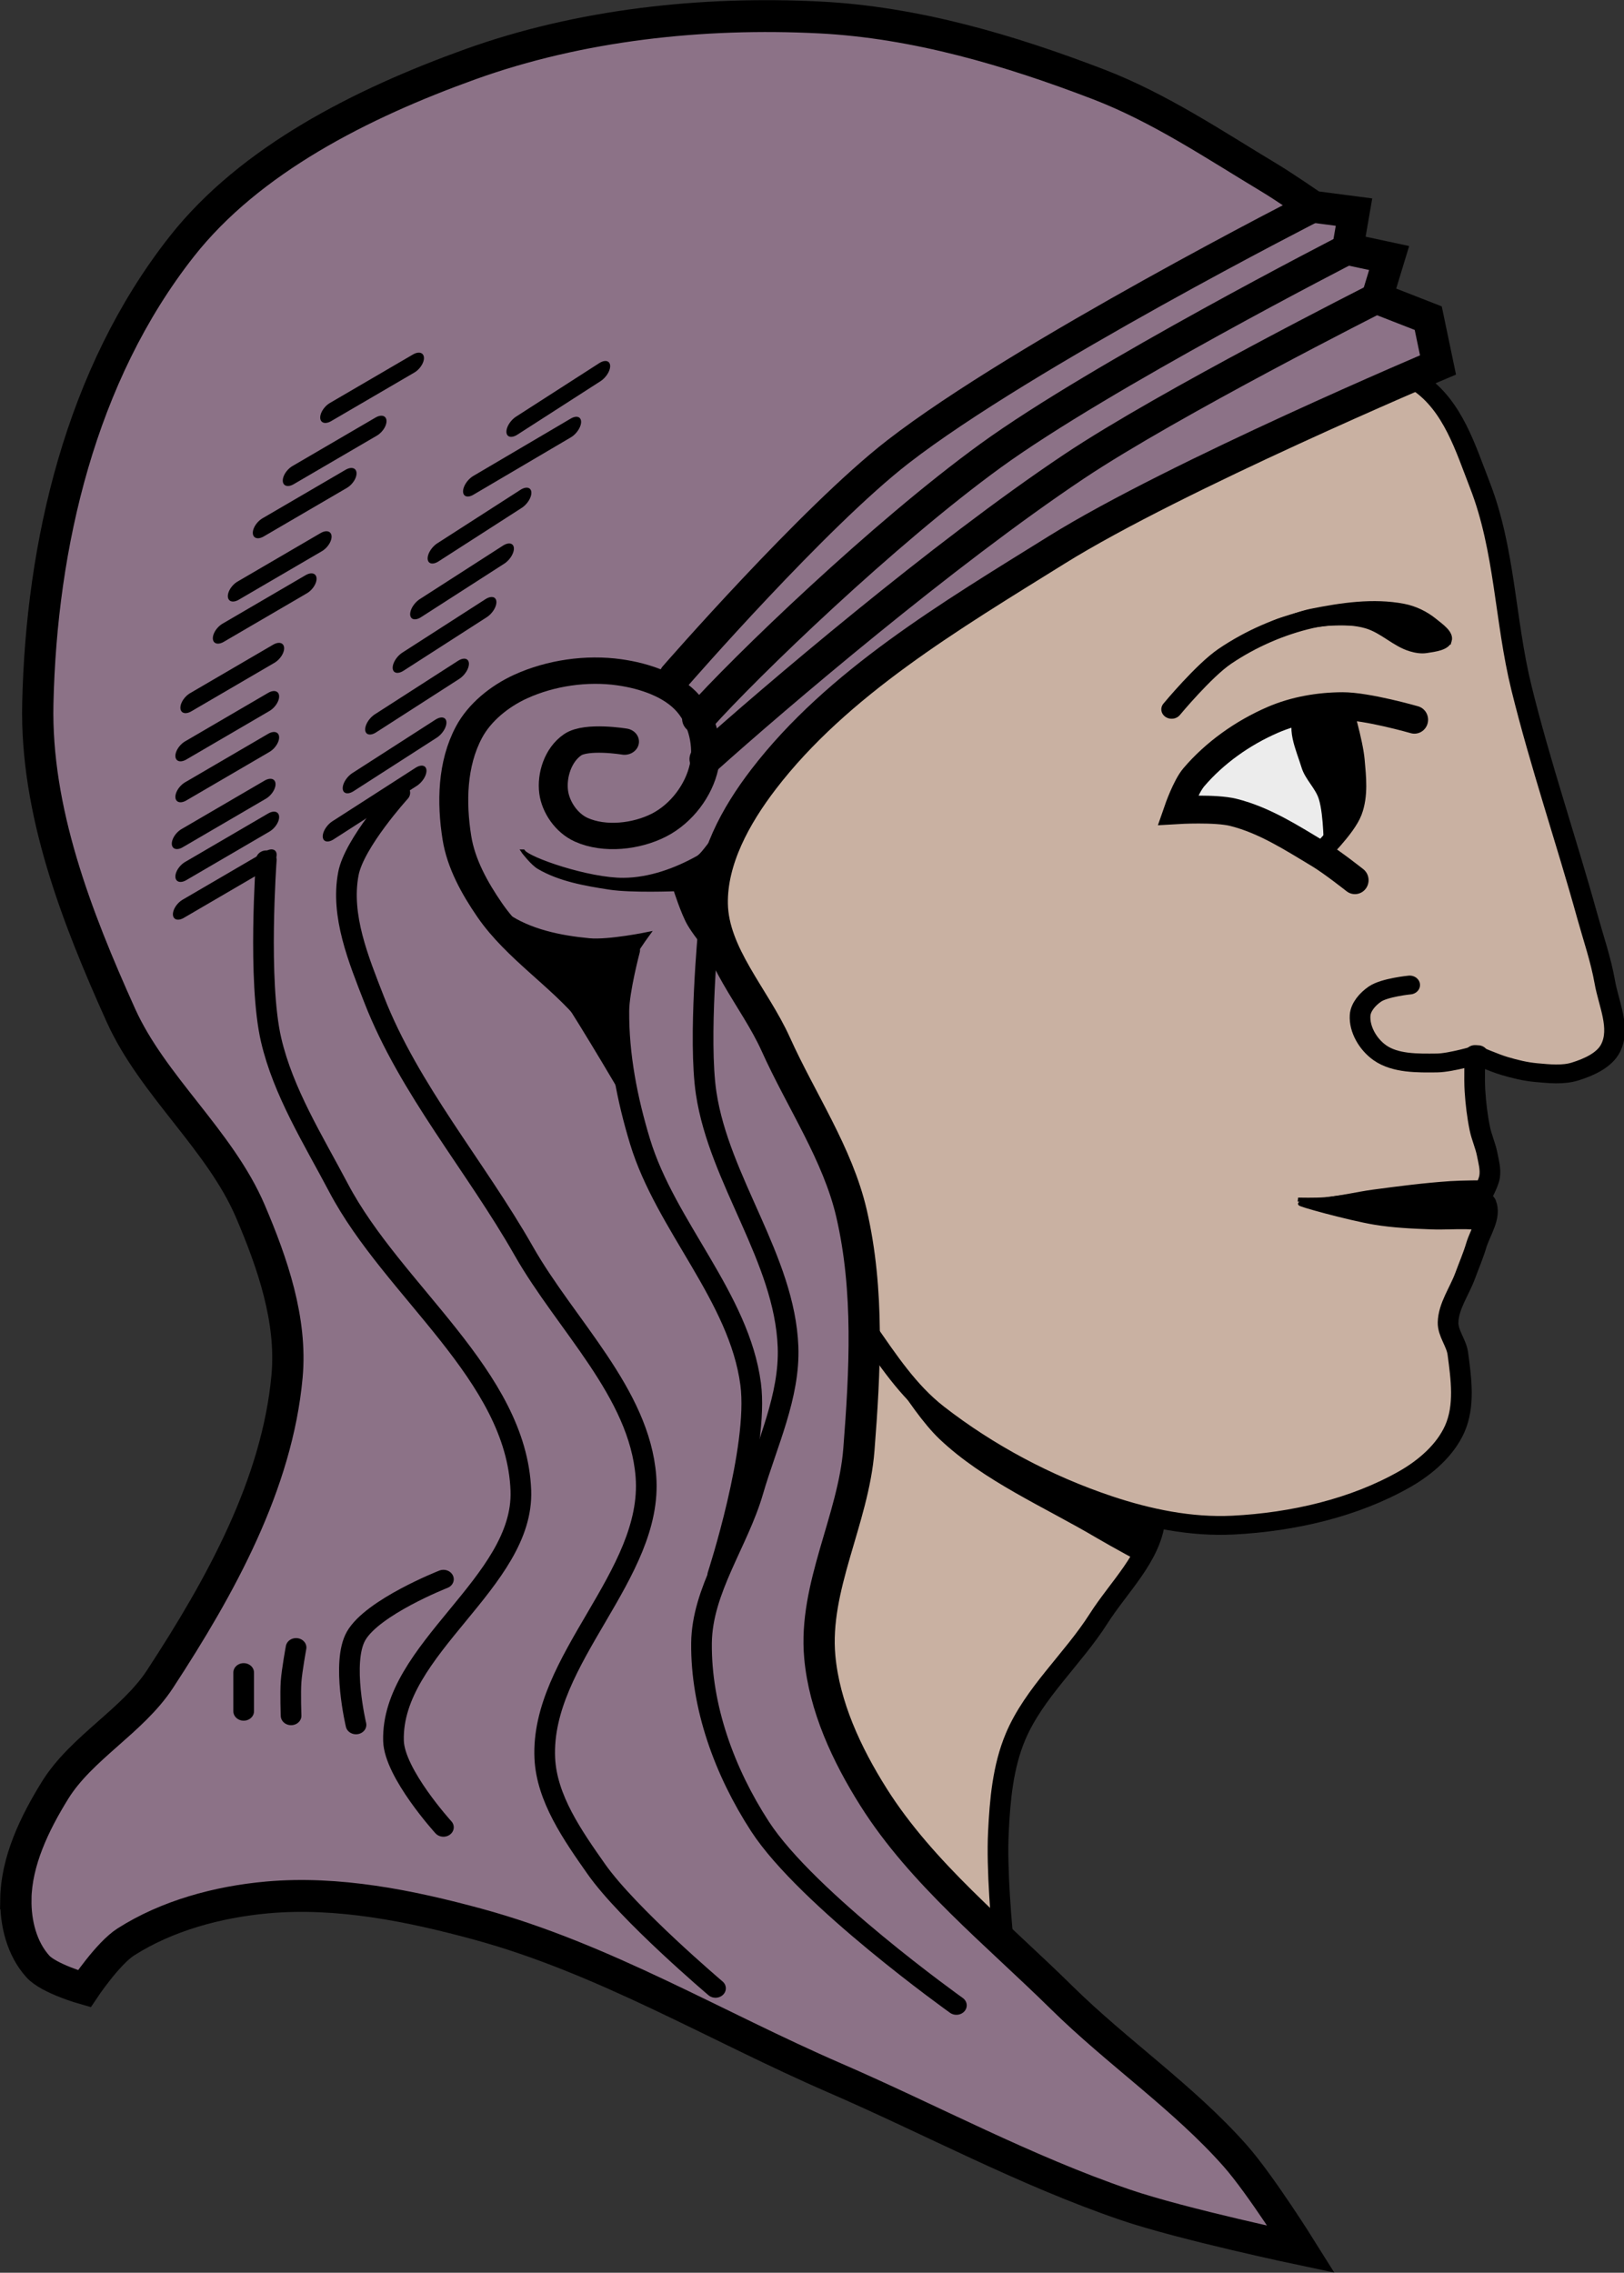
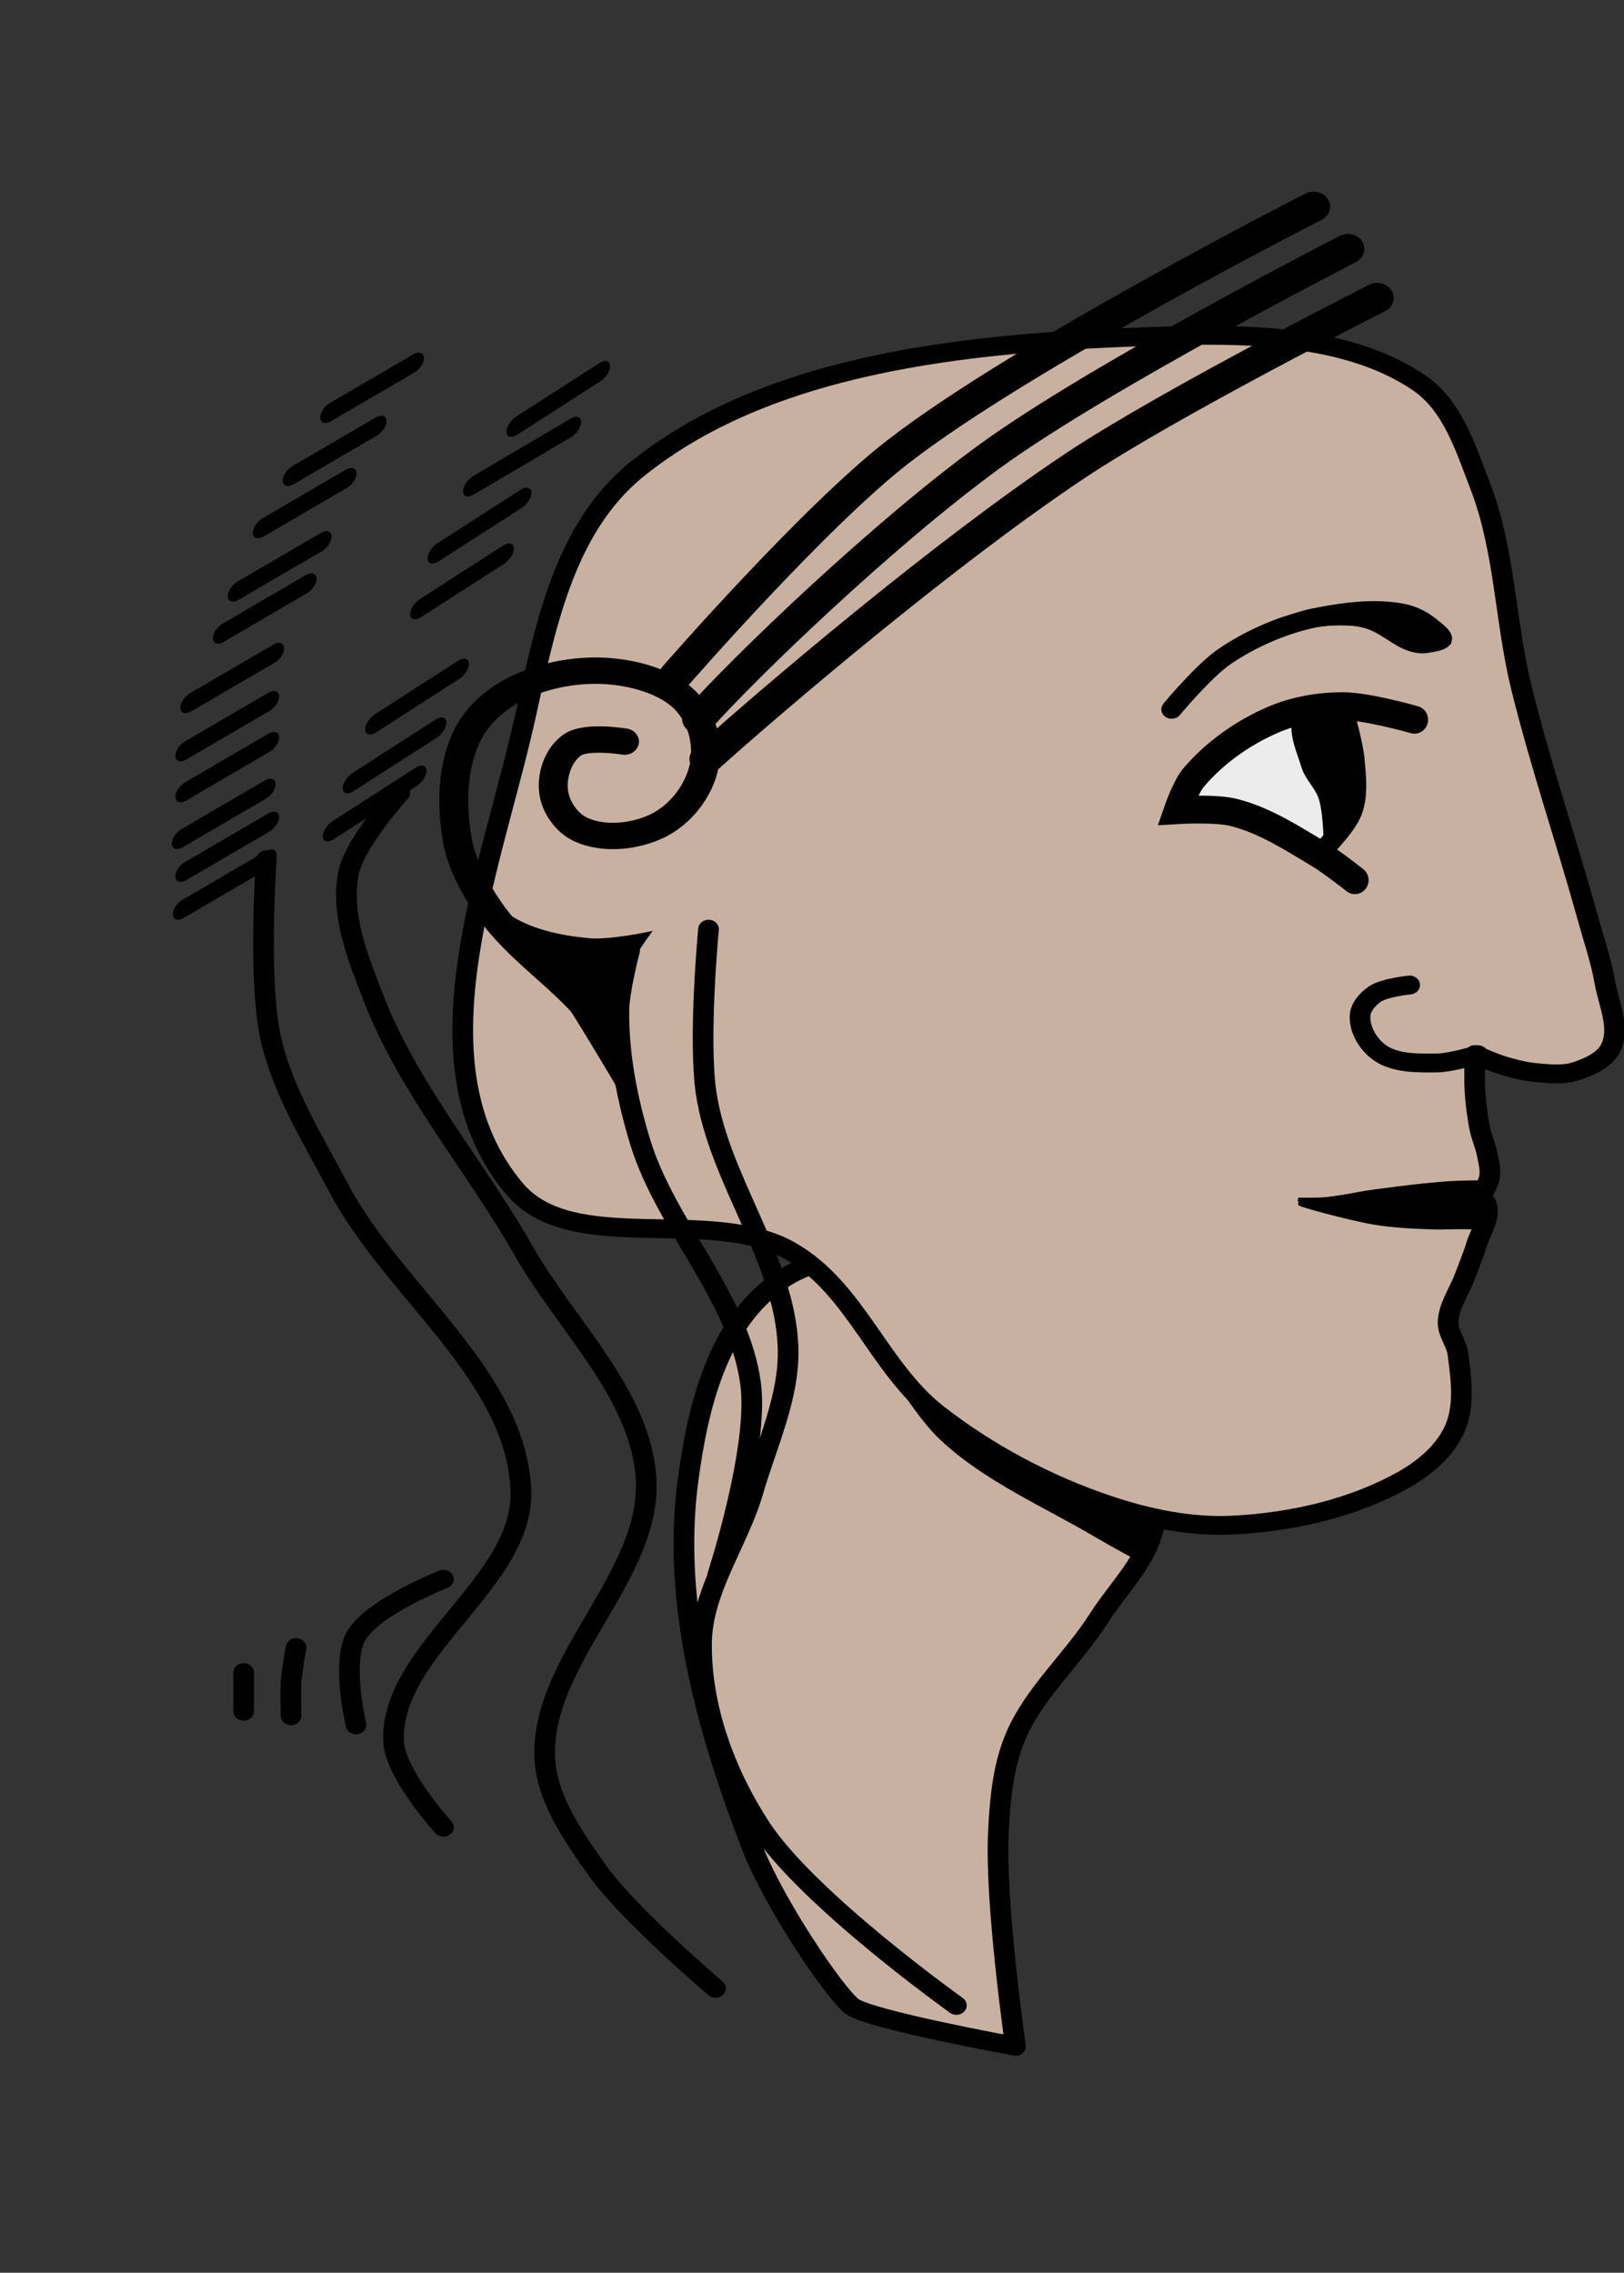
<svg xmlns="http://www.w3.org/2000/svg" height="2055.136" width="1468.966" version="1.1" id="svg13331" viewBox="0 0 1468.966 2055.136">
  <rect x="0" y="0" width="1468.966" height="2055.136" fill="#333333" stroke="none" />
  <defs id="defs13479" />
  <g id="g13333" transform="translate(-157.825,1032.213)">
    <g transform="matrix(0.981,0,0,1,3.194,6.4669949e-4)" id="g14316">
      <g id="g13369" style="fill:#c9b1a2;fill-opacity:1;stroke:#000000;stroke-width:5;stroke-linejoin:round" transform="matrix(3.811,0,0,3.406,-444.075,-2462.086)">
        <path d="m 403.58,963.08 c 0,0 -4.979,-37.811 -4.139,-56.764 0.38,-8.578 1.067,-17.407 4.139,-25.425 4.44,-11.589 13.872,-20.605 20.1,-31.34 4.913,-8.463 12.581,-16.284 13.6,-26.02 1.066,-10.178 -2.888,-20.865 -8.278,-29.565 -10.07,-16.251 -24.396,-32.508 -42.573,-38.434 -12.624,-4.115 -28.948,-3.766 -39.616,4.139 -15.471,11.463 -20.14,34.1 -22.469,53.22 -3.955,32.488 4.538,66.09 15.374,96.97 5.407,15.41 20.1,39.03 24.24,42.573 4.139,3.548 39.616,10.643 39.616,10.643 z" id="path13371" style="fill:#c9b1a2;fill-opacity:1" />
        <path d="m 349.18,751.99 c 15.751,9.938 21.309,31.08 35.477,43.16 12.164,10.378 26.383,18.726 41.39,24.24 9.58,3.522 19.964,5.891 30.16,5.322 14.445,-0.807 29.381,-4.566 41.635,-12.256 5.04,-3.163 9.738,-7.719 11.987,-13.229 2.526,-6.191 1.576,-13.406 0.777,-20.04 -0.343,-2.849 -2.428,-5.409 -2.365,-8.278 0.095,-4.362 2.759,-8.278 4.139,-12.417 0.887,-2.661 1.927,-5.275 2.661,-7.982 1,-3.694 3.71,-7.651 2.365,-11.235 -0.217,-0.577 -1.478,-1.113 -1.478,-1.113 0,0 2.069,-3.859 2.365,-5.982 0.273,-1.962 -0.242,-3.963 -0.591,-5.913 -0.413,-2.306 -1.34,-4.498 -1.774,-6.8 -0.624,-3.315 -0.985,-6.684 -1.183,-10.05 -0.185,-3.148 0,-9.461 0,-9.461 l -0.006,-0.173 c 0,0 4.655,2.226 7.102,3.02 2.501,0.814 5.07,1.517 7.687,1.774 3.14,0.308 6.475,0.724 9.461,-0.296 3.339,-1.14 7.096,-3 8.574,-6.209 2.454,-5.32 -0.472,-11.736 -1.398,-17.521 -0.948,-5.928 -2.771,-11.682 -4.24,-17.502 -5.119,-20.27 -11.364,-40.26 -15.944,-60.66 -3.997,-17.803 -3.946,-36.613 -10.05,-53.807 -3.453,-9.724 -6.505,-21.04 -14.782,-27.2 -16.15,-12.03 -38.998,-13.01 -59.13,-12.417 -44.925,1.332 -96.45,5.665 -130.08,35.477 -17.995,15.95 -22.356,43.26 -27.2,66.816 -8.339,40.549 -27.564,91.33 -2.365,124.17 13.967,18.205 47.41,4.312 66.816,16.556 z" id="path13373" style="fill:#c9b1a2;fill-opacity:1" />
      </g>
      <g id="g13375" style="fill:none;stroke:#000000;stroke-width:5;stroke-linecap:round" transform="matrix(3.811,0,0,3.406,-444.075,-2462.086)">
        <path d="m 515.47,699.82 c 0,0 -6.533,2.155 -9.92,2.197 -4.686,0.058 -10.08,0.16 -13.798,-2.7 -2.905,-2.237 -5,-6.237 -4.799,-9.898 0.126,-2.243 1.801,-4.352 3.599,-5.699 2.33,-1.746 8.399,-2.4 8.399,-2.4" id="path13377" />
        <path d="m 441.36,608.13 c 0,0 7.781,-10.304 12.898,-14.1 6.143,-4.554 13.281,-8.03 20.697,-9.898 4.077,-1.027 8.404,-0.895 12.598,-0.6 4.264,0.3 8.971,0.137 12.598,2.4" id="path13379" />
      </g>
      <path id="path14275" d="m 1374.367,-388.458 -59.356,13.85 c 0,0 -38.08,10.429 -53.557,24.501 -15.478,14.073 -33.336,57.676 -33.336,57.676 l 88.872,0.921 57.377,33.635 15.828,-37.592 -15.828,-57.377 z" style="fill:#ececec;fill-opacity:1;fill-rule:evenodd;stroke:none;stroke-width:0.278px;stroke-linecap:butt;stroke-linejoin:miter;stroke-opacity:1" />
      <path style="fill:none;fill-opacity:1;stroke:#000000;stroke-width:25.22;stroke-linecap:round" id="path13385" d="m 1461.793,-381.392 c 0,0 -43.727,-12.331 -66.293,-12.259 -21.82,0.068 -44.283,3.917 -64.007,12.259 -28.183,11.922 -54.042,30.085 -73.163,52.11 -7.419,8.553 -14.857,29.632 -14.857,29.632 0,0 34.886,-2.023 51.435,2.044 28.762,7.068 53.939,23.16 78.868,37.81 11.786,6.922 33.148,23.5 33.148,23.5" />
      <path style="fill:none;stroke:#000000;stroke-width:18.014;stroke-linecap:round" id="path13387" d="m 1395.489,-393.655 c 0,0 9.927,32.398 11.432,49.044 1.379,15.291 3.292,31.471 -2.286,45.979 -5.773,15.015 -30.862,38.825 -30.862,38.825" />
-       <path d="m 172.25,685.541 c -0.286,21.027 5.323,44.19 20.28,60.425 10.251,11.129 42.812,20.142 42.812,20.142 0,0 21.686,-31.887 38.296,-42.297 37.736,-23.637 84.82,-36.305 130.665,-40.283 64.894,-5.631 131.279,7.494 193.773,24.168 116.216,31.008 219.452,92.38 328.969,138.975 89.488,38.059 175.325,83.697 268.113,114.807 52.548,17.618 162.228,40.283 162.228,40.283 0,0 -37.302,-58.487 -60.836,-84.593 -47.324,-52.488 -108.762,-93.521 -159.976,-143.005 -60.413,-58.385 -129.149,-112.334 -173.493,-181.285 -24.982,-38.839 -45.426,-82.229 -49.576,-126.886 -5.861,-63.14 31.018,-124.12 36.052,-187.315 5.655,-71.015 9.671,-143.85 -6.76,-213.509 C 930.082,11.246 896.351,-36.923 872.95,-87.906 853.52,-130.24 815.219,-169.045 814.366,-214.792 c -0.732,-40.147 21.579,-79.882 47.316,-112.784 68.053,-87.018 172.277,-147.597 270.381,-207.456 109.6,-66.904 351.489,-167.183 351.489,-167.183 l -9.012,-42.297 -47.316,-18.129 11.264,-36.254 -38.297,-8.056 5.899,-33.471 -37.443,-4.8 c 0,0 -26.636,-17.979 -40.556,-26.185 -51.184,-30.17 -101.225,-63.307 -157.72,-84.593 -81.585,-30.725 -168.466,-56.014 -256.872,-60.425 -108.385,-5.409 -221.243,6.68 -322.186,42.296 -100.375,35.405 -203.219,86.409 -266.101,164.799 -93.447,116.463 -129.4,269.986 -132.712,413.257 -2.233,96.706 35.454,192.526 76.593,281.977 29.345,63.787 91.443,112.954 119.424,177.232 20.562,47.243 38.487,98.525 33.796,149.044 -9.023,97.421 -61.16,189.965 -117.164,273.938 -25.367,38.028 -72.592,62.128 -96.884,100.708 -19,30.153 -35.583,64.087 -36.052,98.692 z" id="path13389" style="fill:#8c7287;fill-opacity:1;stroke:#000000;stroke-width:28.822;stroke-linecap:round" />
      <g id="g13391" style="fill:none;stroke:#000000;stroke-linecap:round" transform="matrix(3.811,0,0,3.406,-444.075,-2462.086)">
        <path d="m 389.28,952.22 c 0,0 -36.12,-28.24 -47.526,-47.526 -8.599,-14.538 -14.293,-31.768 -14.14,-48.658 0.123,-14.02 8.86,-26.619 12.447,-40.17 3.361,-12.696 8.939,-25.349 8.487,-38.474 -0.806,-23.38 -16.619,-44.15 -19.803,-67.33 -1.977,-14.388 0.566,-43.566 0.566,-43.566" id="path13393" style="stroke-width:5" />
        <g id="g13395" style="stroke-width:8">
          <path d="m 491.09,498.91 c 0,0 -50.23,27.803 -73.32,44.727 -31.777,23.293 -72.809,61.701 -89.07,77.7" id="path13397" />
          <path d="m 483.99,485.91 c 0,0 -59.747,33.611 -86.44,54.881 -25.898,20.638 -59.31,55.942 -70.63,69.868" id="path13399" />
          <path d="m 475.71,474.67 c 0,0 -70.16,39.21 -100.58,65.09 -20.341,17.302 -53.75,59.41 -53.75,59.41" id="path13401" />
        </g>
        <g id="g13403" style="stroke-width:5">
          <path d="m 331,947.69 c 0,0 -21.15,-19.654 -28.855,-31.684 -5.742,-8.968 -11.999,-18.782 -12.447,-29.421 -1.105,-26.22 26.336,-48.653 24.463,-74.828 -1.587,-22.19 -19.325,-40.08 -29.555,-59.83 -11.644,-22.481 -27.752,-42.901 -36.21,-66.763 -3.782,-10.669 -8.141,-22.23 -6.224,-33.382 1.403,-8.161 12.447,-21.5 12.447,-21.5" id="path13405" />
          <path d="m 265.17,839.08 c 0,0 -17.18,7.402 -21.15,15.1 -3.594,6.984 0,23.563 0,23.563" id="path13407" />
          <path d="m 229.52,857.21 c 0,0 -1.01,6.02 -1.208,9.06 -0.2,3.01 0,9.06 0,9.06" id="path13409" />
          <path d="m 216.84,863.86 0,10.271" id="path13411" />
          <path d="m 265.17,904.94 c 0,0 -11.866,-14.314 -12.08,-22.959 -0.615,-24.411 31.642,-42.06 30.814,-66.46 -1.036,-30.538 -30.875,-52.815 -44.11,-80.36 -6.138,-12.777 -13.372,-25.406 -16.313,-39.27 -3.307,-15.591 -1.164,-47.8 -1.164,-47.8" id="path13413" />
          <g transform="matrix(1,-0.646,0,1,0,174.96)" id="g13415">
            <path d="m 272.42,549.68 23.563,0" id="path13417" />
            <path d="m 303.01,539.41 -20.1,1.2" id="path13419" />
            <path d="m 283.95,560.73 -20.1,1.2" id="path13421" />
            <path d="m 279.72,572.81 -20.1,1.2" id="path13423" />
-             <path d="m 275.49,584.29 -20.1,1.2" id="path13425" />
            <path d="m 268.84,596.37 -20.1,1.2" id="path13427" />
            <path d="m 263.4,608.46 -20.1,1.2" id="path13429" />
            <path d="m 258.57,618.13 -20.1,1.2" id="path13431" />
          </g>
          <g transform="matrix(1,-0.581,0,1,0,141.72)" id="g13433">
            <path d="m 222.32,635.65 -20.1,1.2" id="path13435" />
            <path d="m 222.92,625.98 -20.1,1.2" id="path13437" />
            <path d="m 222.05,616.75 -20.1,1.2" id="path13439" />
            <path d="m 222.92,604.83 -20.1,1.2" id="path13441" />
            <path d="m 222.92,593.96 -20.1,1.2" id="path13443" />
            <path d="m 224.13,581.87 -20.1,1.2" id="path13445" />
            <path d="m 231.98,567.98 -20.1,1.2" id="path13447" />
            <path d="m 235.61,558.91 -20.1,1.2" id="path13449" />
            <path d="m 241.65,545.62 -20.1,1.2" id="path13451" />
            <path d="m 248.9,535.96 -20.1,1.2" id="path13453" />
            <path d="m 257.96,524.48 -20.1,1.2" id="path13455" />
          </g>
        </g>
      </g>
      <path style="stroke:#000000;stroke-width:3.603" id="path13457" d="m 1404.634,-298.618 c 3.037,-7.47 3.388,-15.666 3.753,-23.609 0.347,-7.463 -0.297,-14.974 -1.467,-22.369 -1.78,-11.231 -5.937,-22.063 -8.406,-33.188 -1.166,-5.259 1.726,-12.583 -3.026,-15.853 -7.553,-5.198 -19.053,0.984 -28.48,2.282 -3.994,0.552 -9.427,-0.572 -11.836,2.327 -11.245,13.527 -0.72,34.166 4.306,50.41 3.167,10.219 12.701,18.268 15.932,28.484 4.782,15.121 4.607,46.963 4.607,46.963 0,0 19.305,-22.373 24.616,-35.446 z" />
      <path style="stroke:#000000;stroke-width:3.603" id="path13459" d="m 1494.412,-452.755 c 2.172,-7.174 -7.659,-13.578 -13.874,-18.527 -7.976,-6.366 -18.039,-11.18 -28.5,-13.159 -28.031,-5.304 -57.83,-0.967 -85.799,4.575 -15.89,3.151 -45.403,16.061 -45.403,16.061 0,0 28.591,-16.218 33.568,-6.966 2.446,4.547 -13.299,9.374 -13.299,9.374 0,0 30.325,-6.615 45.803,-7.119 10.068,-0.327 20.474,-0.044 30.073,2.688 15.014,4.268 26.118,16.5 41.097,20.86 4.744,1.38 9.953,2.262 14.873,1.509 7.835,-1.199 19.373,-2.446 21.45,-9.306 z" />
      <g style="fill:none;stroke:#000000;stroke-linecap:round" id="g13461" transform="matrix(3.811,0,0,3.406,-444.075,-2462.086)">
        <path style="stroke-width:5" id="path13463" d="m 331.56,837.87 c 0,0 9.972,-33.641 7.944,-50.591 -2.761,-23.08 -20.554,-41.989 -26.759,-64.39 -3.123,-11.273 -5.213,-23.02 -5.127,-34.715 0.04,-5.432 2.618,-16.09 2.618,-16.09" />
        <path style="stroke-width:7" id="path13465" d="m 305.22,695.72 c 0,0 -2.602,-4.587 -4.181,-6.69 -7.408,-9.866 -18.11,-17.15 -24.668,-27.595 -3.688,-5.875 -6.95,-12.368 -7.944,-19.233 -1.345,-9.292 -1.184,-19.572 2.927,-28.01 2.546,-5.228 7.339,-9.53 12.543,-12.13 7.197,-3.589 15.884,-4.993 23.832,-3.763 6.159,0.953 12.882,3.455 16.724,8.362 3.522,4.499 4.874,11.12 3.763,16.724 -1.225,6.182 -5.378,12.38 -10.871,15.47 -5.478,3.082 -13.177,4.03 -18.815,1.254 -3.606,-1.778 -6.215,-6.04 -6.69,-10.03 -0.526,-4.422 1.035,-9.873 4.599,-12.543 3.354,-2.512 12.543,-0.836 12.543,-0.836" />
      </g>
      <path style="stroke:#000000;stroke-width:3.603" id="path13467" d="m 576.707,-268.881 c 0,0 24.971,48.506 47.796,64.09 21.355,14.579 49.728,20.332 76.479,22.788 18.085,1.659 54.171,-5.695 54.171,-5.695 0,0 -25.84,34.336 -30.271,54.12 -4.603,20.54 1.764,41.901 4.778,62.666 1.81,12.464 7.968,37.03 7.968,37.03 0,0 -41.097,-69.081 -63.728,-102.531 -30.561,-45.185 -97.185,-132.452 -97.185,-132.452 z" />
-       <path style="stroke:#000000;stroke-width:3.603" id="path13469" d="m 640.077,-262.273 c 4.778,7.123 60.158,25.834 92.407,25.636 24.014,-0.15 48.036,-8.717 68.511,-19.937 6.402,-3.509 15.932,-21.365 15.932,-14.242 0,7.123 -1.082,34.2 0,51.265 1.33,20.99 7.968,62.666 7.968,62.666 0,0 -23.351,-25.422 -31.864,-39.878 -5.792,-9.834 -12.746,-31.331 -12.746,-31.331 0,0 -40.636,1.57 -60.543,-1.424 -22.524,-3.389 -46.108,-7.453 -65.314,-18.513 -6.005,-3.461 -14.339,-14.242 -14.339,-14.242 z" />
      <path style="stroke:#000000;stroke-width:3.603" id="path13471" d="m 959.214,174.216 c 2.039,2.872 27.547,39.742 45.049,56.934 14.286,14.034 31.251,25.789 48.299,37.095 17.86,11.84 36.749,22.519 56.29,32.006 22.726,11.03 46.375,20.642 70.568,28.804 10.639,3.587 32.661,8.816 32.661,8.816 l 3.555,15.816 -4.668,25.721 c 0,0 -27.33,-14.433 -40.636,-22.155 -49.362,-28.647 -104.597,-51.64 -145.336,-89.628 -28.484,-26.556 -65.782,-93.405 -65.782,-93.405 z" />
      <path style="stroke:#000000;stroke-width:3.603" id="path13473" d="m 1526.497,36.872 c 0,0 -21.103,0.068 -31.616,0.763 -23.816,1.57 -47.495,4.592 -71.125,7.692 -14.907,1.955 -29.54,5.627 -44.542,6.881 -8.193,0.681 -24.681,0.327 -24.681,0.327 0,0 42.759,9.078 64.719,10.904 30.896,2.572 66.99,14.879 93.238,0 9.248,-5.242 14.008,-26.563 14.008,-26.563 z" />
      <path style="stroke:#000000;stroke-width:3.603" id="path13475" d="m 1525.24,78.293 c 0,0 -10.395,-0.668 -15.604,-0.783 -10.548,-0.235 -21.107,0.565 -31.647,0.174 -17.773,-0.664 -35.732,-1.414 -53.146,-4.272 -23.435,-3.846 -72.935,-17.202 -68.29,-17.202 4.66,0 121.878,-25.517 164.237,5.528 4.908,3.594 4.436,16.545 4.436,16.545 z" />
    </g>
  </g>
</svg>